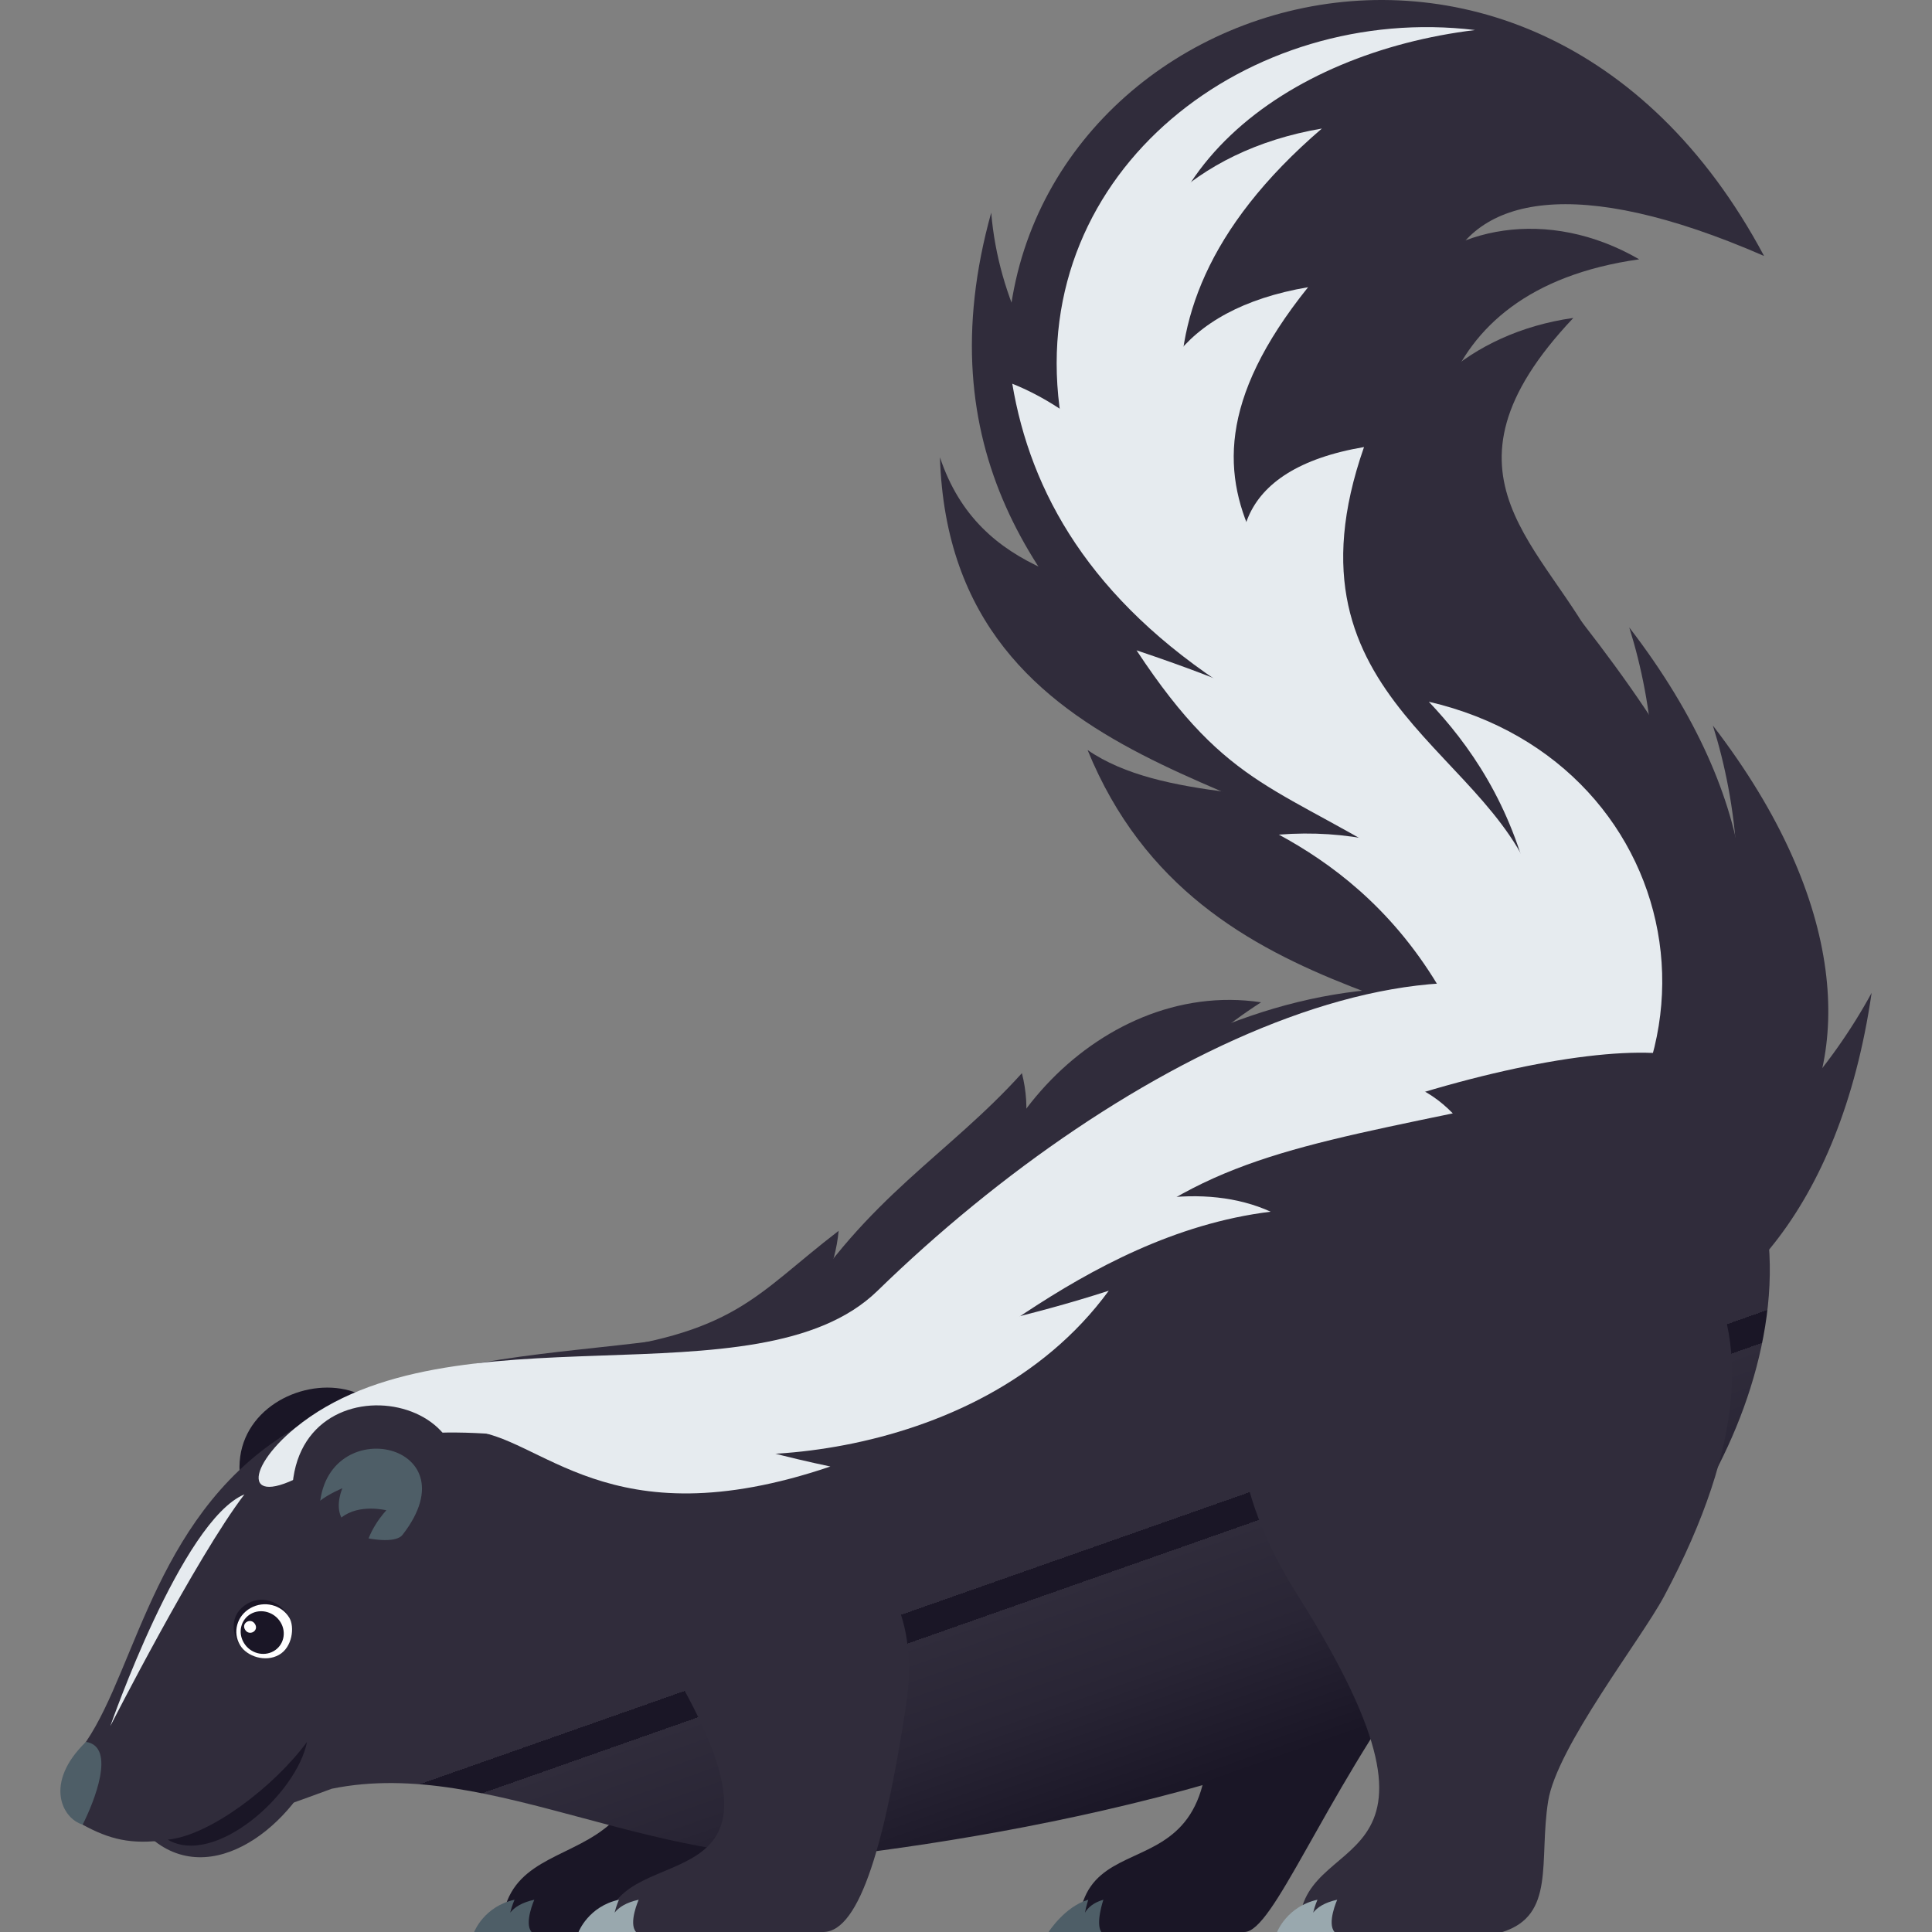
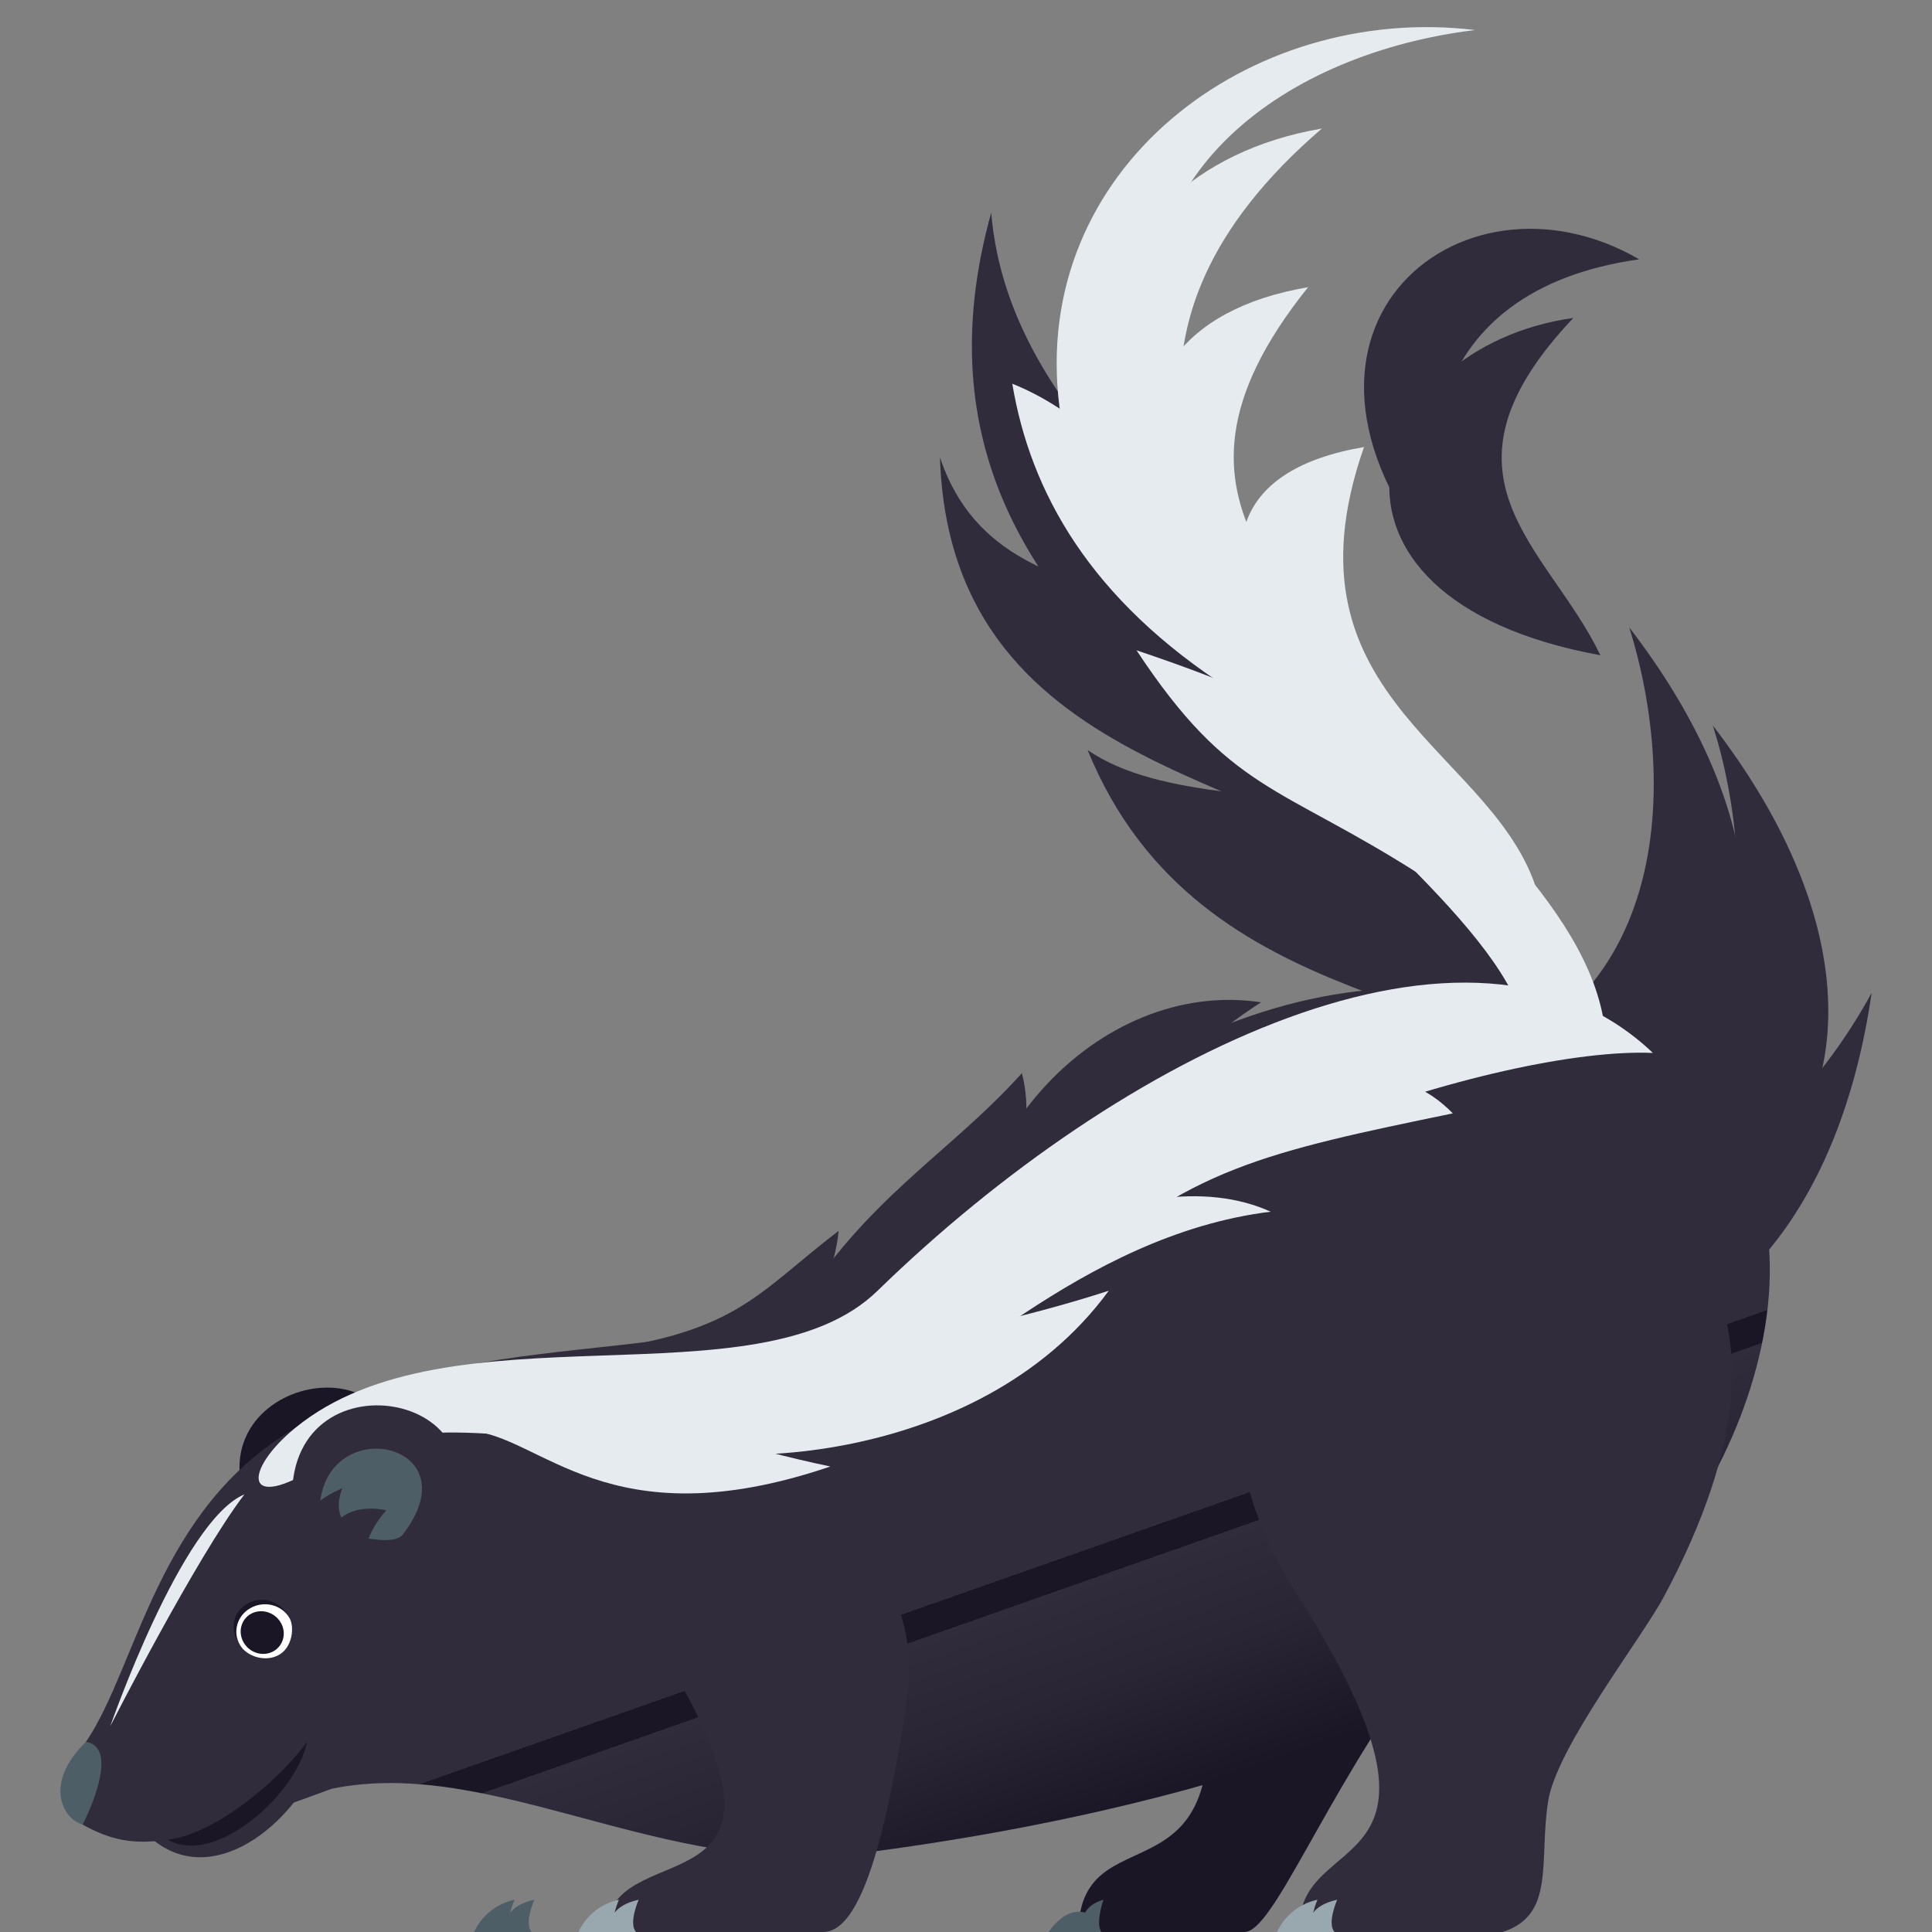
<svg xmlns="http://www.w3.org/2000/svg" xmlns:ns1="http://ns.adobe.com/AdobeSVGViewerExtensions/3.0/" version="1.1" id="Layer_1" x="0px" y="0px" width="64px" height="64px" viewBox="0 0 64 64" enable-background="new 0 0 64 64" xml:space="preserve">
  <rect x="0" y="0" width="64" height="64" fill="#808080" stroke="none" />
  <path fill="#1A1626" d="M8.326,50.15c0.303,0.62,4.688,0.042,4.836-0.862C14.04,43.965,6.107,45.623,8.326,50.15z" />
-   <path fill-rule="evenodd" clip-rule="evenodd" fill="#1A1626" d="M20.569,53.052C23.604,63.41,16.703,59.608,16.613,64h7.197  c1.246,0,2.19-3.757,4.784-9.125C33.669,44.394,17.714,43.295,20.569,53.052z" />
  <path fill="#4E5E67" d="M17.7,62.931c-0.422,0.092-0.663,0.255-0.798,0.428c0.055-0.231,0.143-0.428,0.143-0.428  C16.031,63.152,15.707,64,15.707,64h1.903C17.353,63.71,17.7,62.931,17.7,62.931z" />
  <path fill-rule="evenodd" clip-rule="evenodd" fill="#1A1626" d="M39.487,53.533C41.807,63.892,35.788,59.608,35.72,64h5.5  c0.954,0,2.556-4.334,5.83-8.833C53.678,46.057,37.304,43.776,39.487,53.533z" />
-   <path fill="#4E5E67" d="M36.551,62.931c-0.322,0.092-0.508,0.255-0.609,0.428c0.041-0.231,0.109-0.428,0.109-0.428  C35.276,63.152,34.736,64,34.736,64h1.746C36.285,63.71,36.551,62.931,36.551,62.931z" />
+   <path fill="#4E5E67" d="M36.551,62.931c-0.322,0.092-0.508,0.255-0.609,0.428C35.276,63.152,34.736,64,34.736,64h1.746C36.285,63.71,36.551,62.931,36.551,62.931z" />
  <path fill="#302C3B" d="M54.3,8.59c-6.027-3.492-13.157,2.567-6.33,10.43C46.827,15.577,46.98,9.622,54.3,8.59z" />
  <path fill="#302C3B" d="M52.119,10.532c-6.959,0.982-9.557,9.265,0.896,11.174C51.273,18.079,47.137,15.803,52.119,10.532z" />
  <path fill="#302C3B" d="M49.063,39.095c7.859,5.344,16.741-3.277,7.678-15.061C58.344,29.126,58.39,37.854,49.063,39.095z" />
  <path fill="#302C3B" d="M45.572,38.442C47.291,47.563,59.895,47.417,62,32.89C59.44,37.604,53.127,43.858,45.572,38.442z" />
  <path fill="#302C3B" d="M46.293,35.845c7.857,5.344,16.741-3.277,7.678-15.061C55.574,25.876,55.619,34.604,46.293,35.845z" />
  <path fill="#302C3B" d="M32.835,7.045c-4.325,15.55,14.636,19.589,16.052,26.9C52.603,23.159,33.809,18.612,32.835,7.045z" />
  <path fill="#302C3B" d="M31.137,15.149c0.347,10.919,12.352,10.464,15.435,14.636C46.086,16.318,33.76,22.998,31.137,15.149z" />
  <path fill="#302C3B" d="M36.028,24.846c3.715,9.101,13.903,7.801,16.986,11.973C52.53,23.353,40.922,28.213,36.028,24.846z" />
-   <path fill="#302C3B" d="M45.866,38.324c10.262-4.328-11.766-13.801-12.479-25.709C32.646,0.2,50.59-6.236,58.437,8.479  c-12.57-5.482-13.177,3.271-7.004,10.908c5.485,6.785,11.845,16.383-0.238,23.042C46.163,45.203,45.866,38.324,45.866,38.324z" />
  <path fill="#E6EBEF" d="M51.697,38.894c6.739-9.129-11.089-14.958-13.378-26.501C36.994,5.718,42.676,1.747,48.863,0.995  c-7.456-0.902-14.771,4.594-13.767,12.487c1.309,10.289,22.991,19.812,12.729,24.14L51.697,38.894z" />
  <path fill="#E6EBEF" d="M43.789,4.258c-8.593,1.462-10.24,11.039-2.321,15.637C39.873,16.923,36.04,10.913,43.789,4.258z" />
  <path fill="#E6EBEF" d="M43.332,9.514c-8.596,1.463-5.907,10.453,2.012,15.051C44.106,19.646,37.291,17.04,43.332,9.514z" />
  <path fill="#E6EBEF" d="M45.185,14.809c-8.594,1.462-2.111,10.379,5.808,14.977C49.756,24.868,42.207,23.32,45.185,14.809z" />
-   <path fill="#E6EBEF" d="M49.46,41.482c8.748-5.153,6.654-16.203-2.129-18.236C49.959,26.013,53.015,31.213,49.46,41.482z" />
-   <path fill="#E6EBEF" d="M50.289,44.335c6.643-7.524,1.081-17.396-7.925-16.687C45.759,29.486,50.344,33.51,50.289,44.335z" />
  <path fill="#E6EBEF" d="M47.055,28.979c0.034-3.2-2.635-5.164-9.406-7.436C40.754,26.247,42.364,25.979,47.055,28.979z" />
  <path fill="#E6EBEF" d="M40.784,22.86c0.034-3.2-3.136-8.503-7.251-10.149C34.133,16.291,36.096,19.86,40.784,22.86z" />
  <path fill="#302C3B" d="M33.852,35.55c1.215,4.779-5.343,8.018-7.553,7.996C28.737,39.629,31.396,38.27,33.852,35.55z" />
  <path fill="#302C3B" d="M27.781,40.773c-0.479,4.899-6.536,4.761-8.619,4.041C24.396,44.211,24.978,42.922,27.781,40.773z" />
  <path fill="#302C3B" d="M32.297,42.879c5.824-4.188,4.689-6.588,9.478-9.677C36.277,32.381,31.43,38.12,32.297,42.879z" />
  <path fill="#302C3B" d="M10.711,57.908c-0.713,2.276-3.479,4.718-5.586,3.083C2.935,59.291,5.713,57.545,10.711,57.908z" />
  <linearGradient id="SVGID_1_" gradientUnits="userSpaceOnUse" x1="130.073" y1="34.427" x2="130.073" y2="10.79" gradientTransform="matrix(0.943 -0.332 0.332 0.943 -99.675 71.825)">
    <stop offset="0" style="stop-color:#1A1626" />
    <stop offset="0.179" style="stop-color:#292535" />
    <stop offset="0.327" style="stop-color:#302C3B" />
    <ns1:midPointStop offset="0" style="stop-color:#1A1626" />
    <ns1:midPointStop offset="0.368" style="stop-color:#1A1626" />
    <ns1:midPointStop offset="0.327" style="stop-color:#302C3B" />
  </linearGradient>
  <path fill="url(#SVGID_1_)" d="M10.991,59.254c-5.343,1.967-6.497,2.15-8.251,1.192l-0.209-2.33  c1.838-2.137,2.332-7.337,6.446-10.283c6.312-4.519,14.496-1.963,19.215-5.573c5.776-4.419,13.041-11.657,22.925-8.939  c11.006,3.025,7.787,13.683,3.697,18.414c-6.983,6.183-18.68,8.688-26.375,9.663C21.992,62.215,16.325,58.163,10.991,59.254z" />
  <path fill="#E6EBEF" d="M10.582,48.542c5.384-3.42,13.868,2.887,20.059-3.259c6.732-6.686,19.14-10.616,24.113-10.403  c-6.037-5.756-17.618,0.023-25.687,7.881C25.104,46.62,14.901,43.112,9.782,47.3C8.057,48.711,8.036,50.157,10.582,48.542z" />
  <path fill="#4E5E67" d="M2.848,57.702c1.012,0.158,0.27,1.989-0.109,2.74C2.063,60.249,1.439,59.066,2.848,57.702z" />
  <path fill="#1A1626" d="M10.171,57.702c-0.347,1.74-3.055,4.148-4.616,3.239C6.959,60.807,9.091,59.172,10.171,57.702z" />
  <path fill="#E6EBEF" d="M8.097,49.503c-1.591,2.077-4.444,7.68-4.444,7.68S6.021,50.365,8.097,49.503z" />
  <path fill="#302C3B" d="M9.676,49.614c0.007,0.687,4.243,1.92,4.77,1.157C17.542,46.283,9.613,44.608,9.676,49.614z" />
  <path fill="#4E5E67" d="M10.582,50.166c0.005,0.474,2.36,1.184,2.754,0.676C15.761,47.719,10.539,46.691,10.582,50.166z" />
  <path fill="#302C3B" d="M12.799,50.031c0,0-0.9-0.23-1.49,0.24c-0.213-0.424,0.034-0.974,0.034-0.974  c-2.892,1.281,0.721,2.282,0.721,2.282C12.12,50.729,12.799,50.031,12.799,50.031z" />
  <path fill="#E6EBEF" d="M27.507,48.58c-7.407,2.512-9.589-1.068-11.979-1.185C19.712,45.561,21.484,47.318,27.507,48.58z" />
  <path fill="#E6EBEF" d="M29.149,46.525c1.924-0.365,6.601-5.609,12.944-6.386C37.715,38.151,30.458,42.31,29.149,46.525z" />
  <path fill="#E6EBEF" d="M36.729,42.757c-4.392,6.011-13.706,6.021-15.579,4.777C27.701,44.498,31.528,44.444,36.729,42.757z" />
  <path fill="#E6EBEF" d="M48.126,36.882c-6.077,1.257-8.933,1.841-12.704,5.515C38.744,38.263,44.713,33.361,48.126,36.882z" />
  <path fill-rule="evenodd" clip-rule="evenodd" fill="#302C3B" d="M22.633,55.923c4.128,7.498-2.471,4.806-2.563,8.077h7.198  c1.246,0,2.073-3.118,2.746-7.502C31.33,47.937,18.77,48.9,22.633,55.923z" />
  <path fill="#99A8AE" d="M21.157,62.931c-0.421,0.092-0.663,0.255-0.797,0.428c0.055-0.231,0.143-0.428,0.143-0.428  C19.49,63.152,19.165,64,19.165,64h1.905C20.811,63.71,21.157,62.931,21.157,62.931z" />
  <path fill-rule="evenodd" clip-rule="evenodd" fill="#302C3B" d="M42.97,52.818c6.171,9.763-0.125,7.592,0.079,11.182h6.721  c1.769-0.557,1.201-2.351,1.514-4.331c0.283-1.792,3.069-5.349,3.837-6.782C66.094,32.374,32.939,36.956,42.97,52.818z" />
  <path fill="#99A8AE" d="M44.297,62.931c-0.421,0.092-0.663,0.255-0.796,0.428c0.053-0.231,0.142-0.428,0.142-0.428  C42.63,63.152,42.306,64,42.306,64h1.903C43.949,63.71,44.297,62.931,44.297,62.931z" />
  <path fill="#1A1626" d="M8.206,53.117c-0.624,0.351-0.538,1.037-0.222,1.434c0.234,0.296,1.778-0.574,1.628-0.916  C9.387,53.14,8.776,52.796,8.206,53.117z" />
  <path fill="#FFFFFF" d="M8.299,53.269c-0.452,0.253-0.604,0.805-0.344,1.233c0.225,0.371,0.836,0.572,1.285,0.318  c0.448-0.25,0.526-0.929,0.343-1.233C9.321,53.156,8.749,53.016,8.299,53.269z" />
  <path fill="#1A1626" d="M8.309,53.462c0.336-0.188,0.777-0.065,0.985,0.278c0.207,0.34,0.102,0.771-0.234,0.959  c-0.336,0.189-0.775,0.065-0.98-0.275C7.871,54.081,7.976,53.651,8.309,53.462z" />
-   <path fill="#FFFFFF" d="M8.448,53.8c0.138,0.225-0.194,0.412-0.33,0.185C7.982,53.761,8.312,53.574,8.448,53.8z" />
</svg>